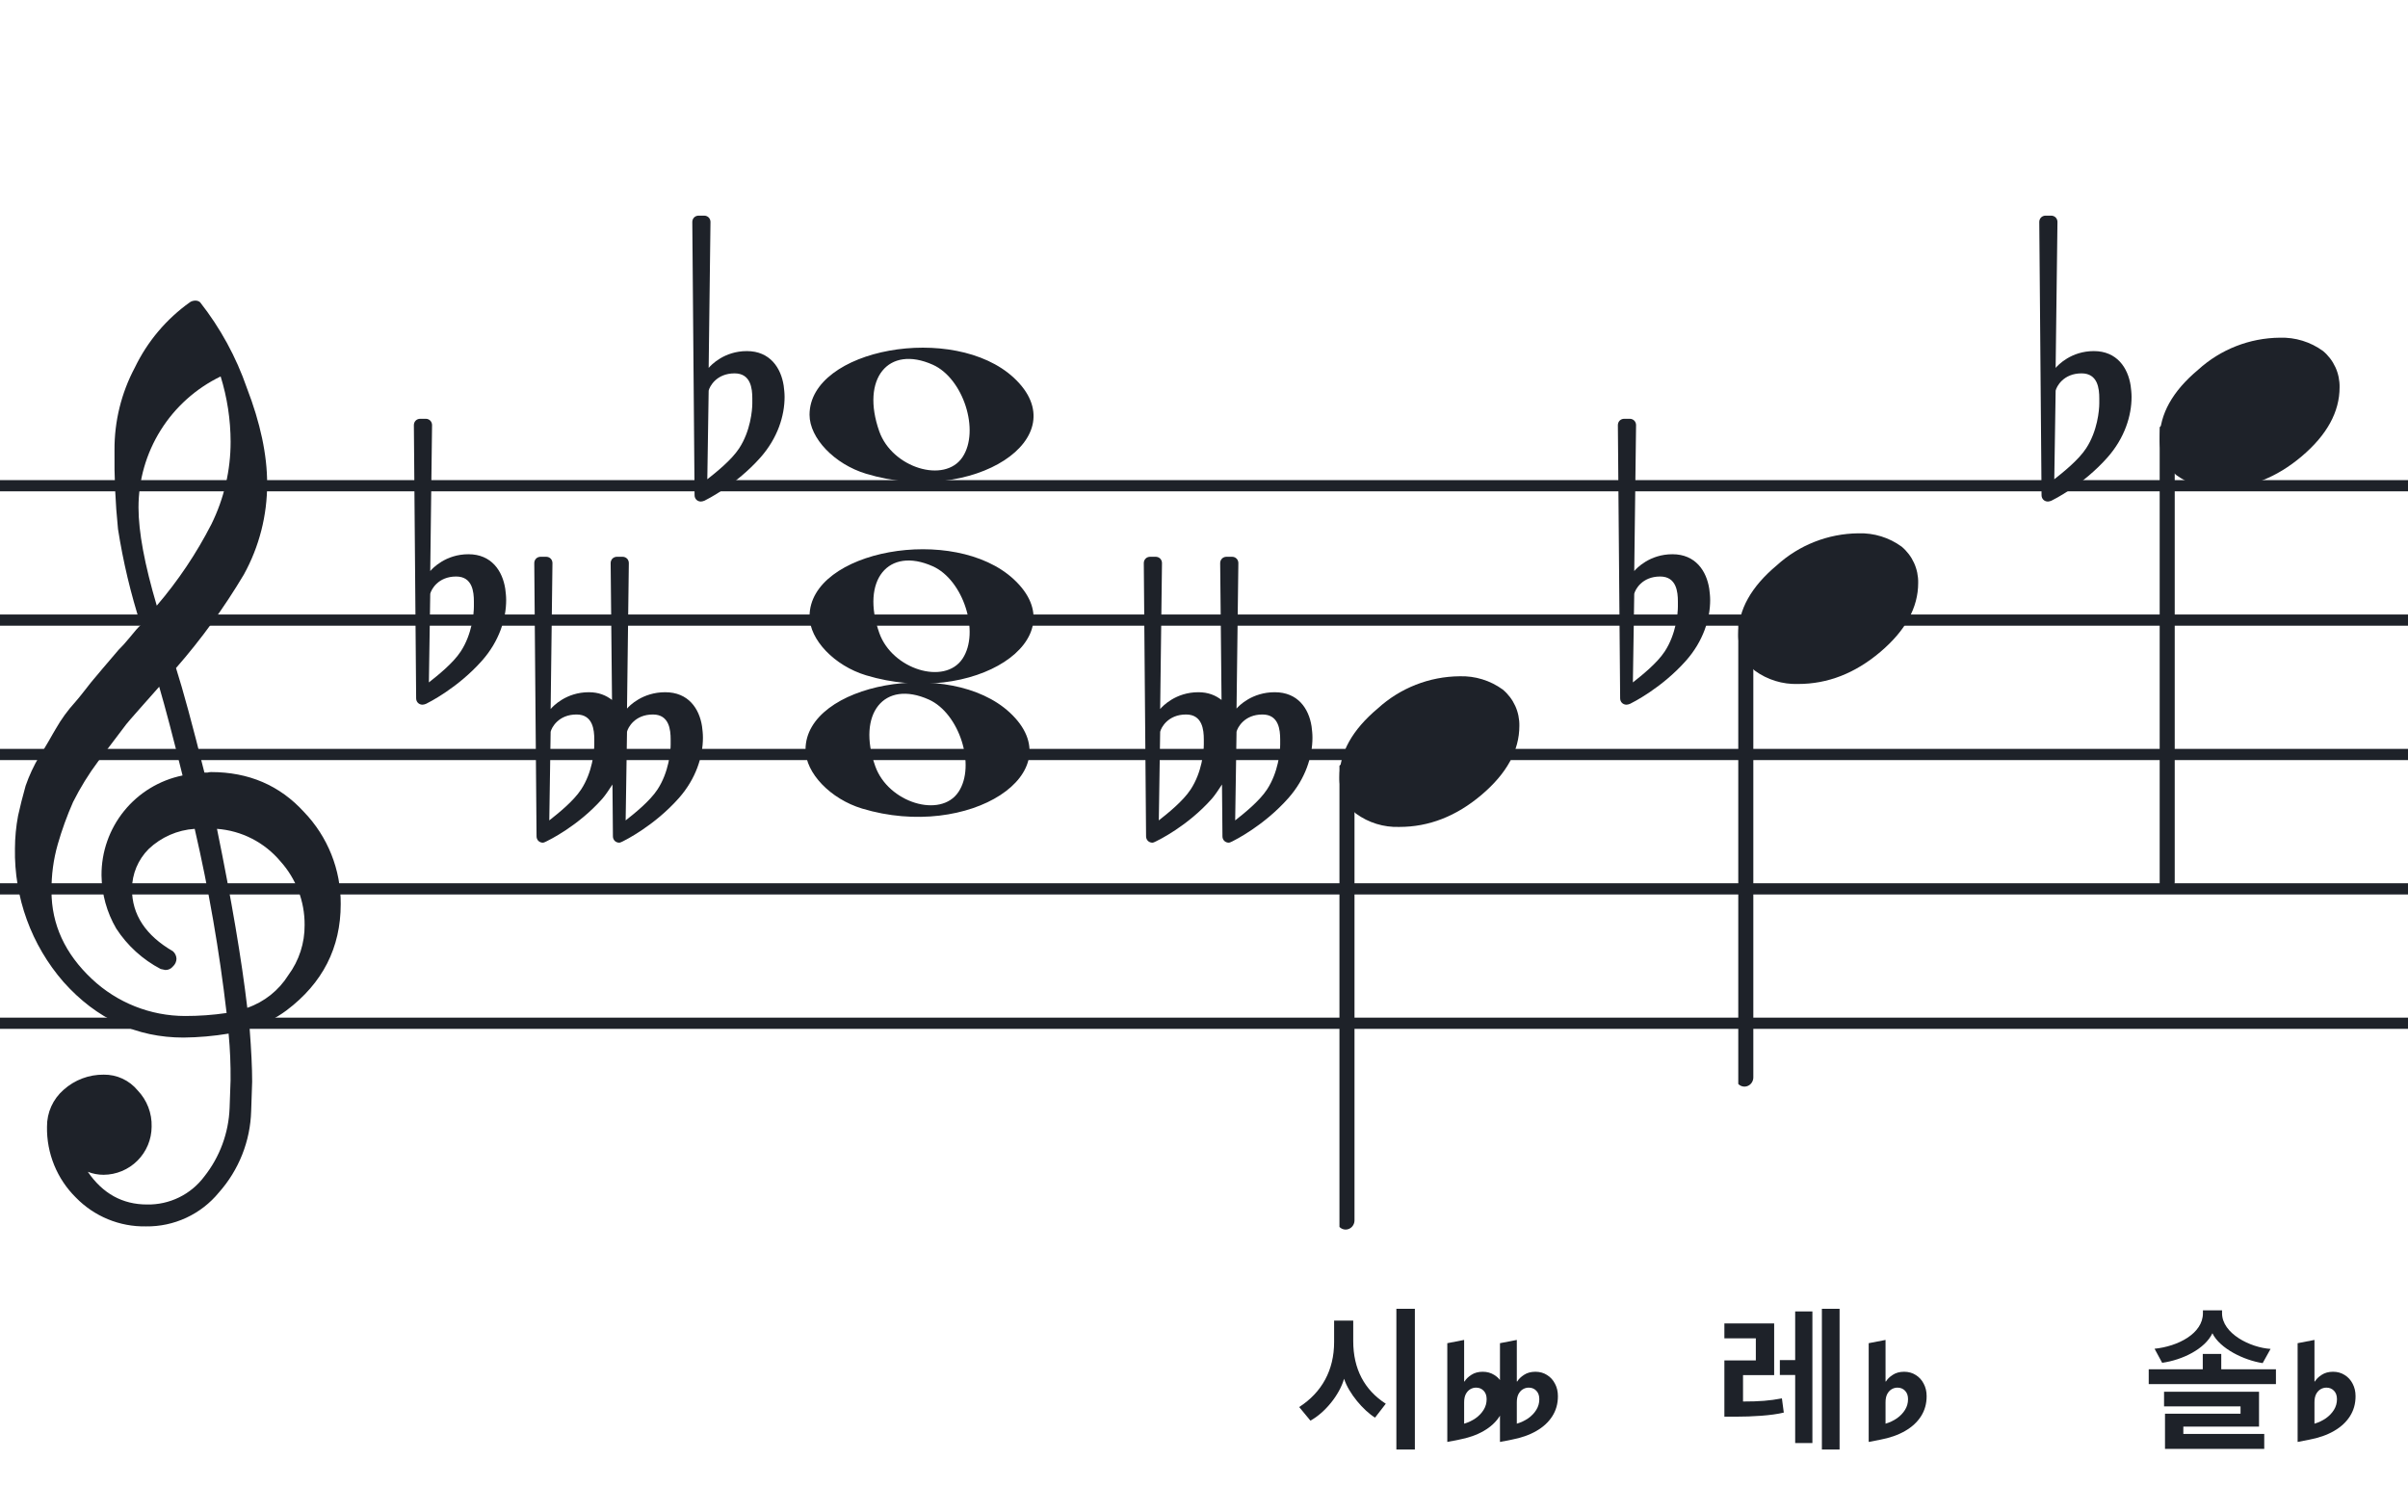
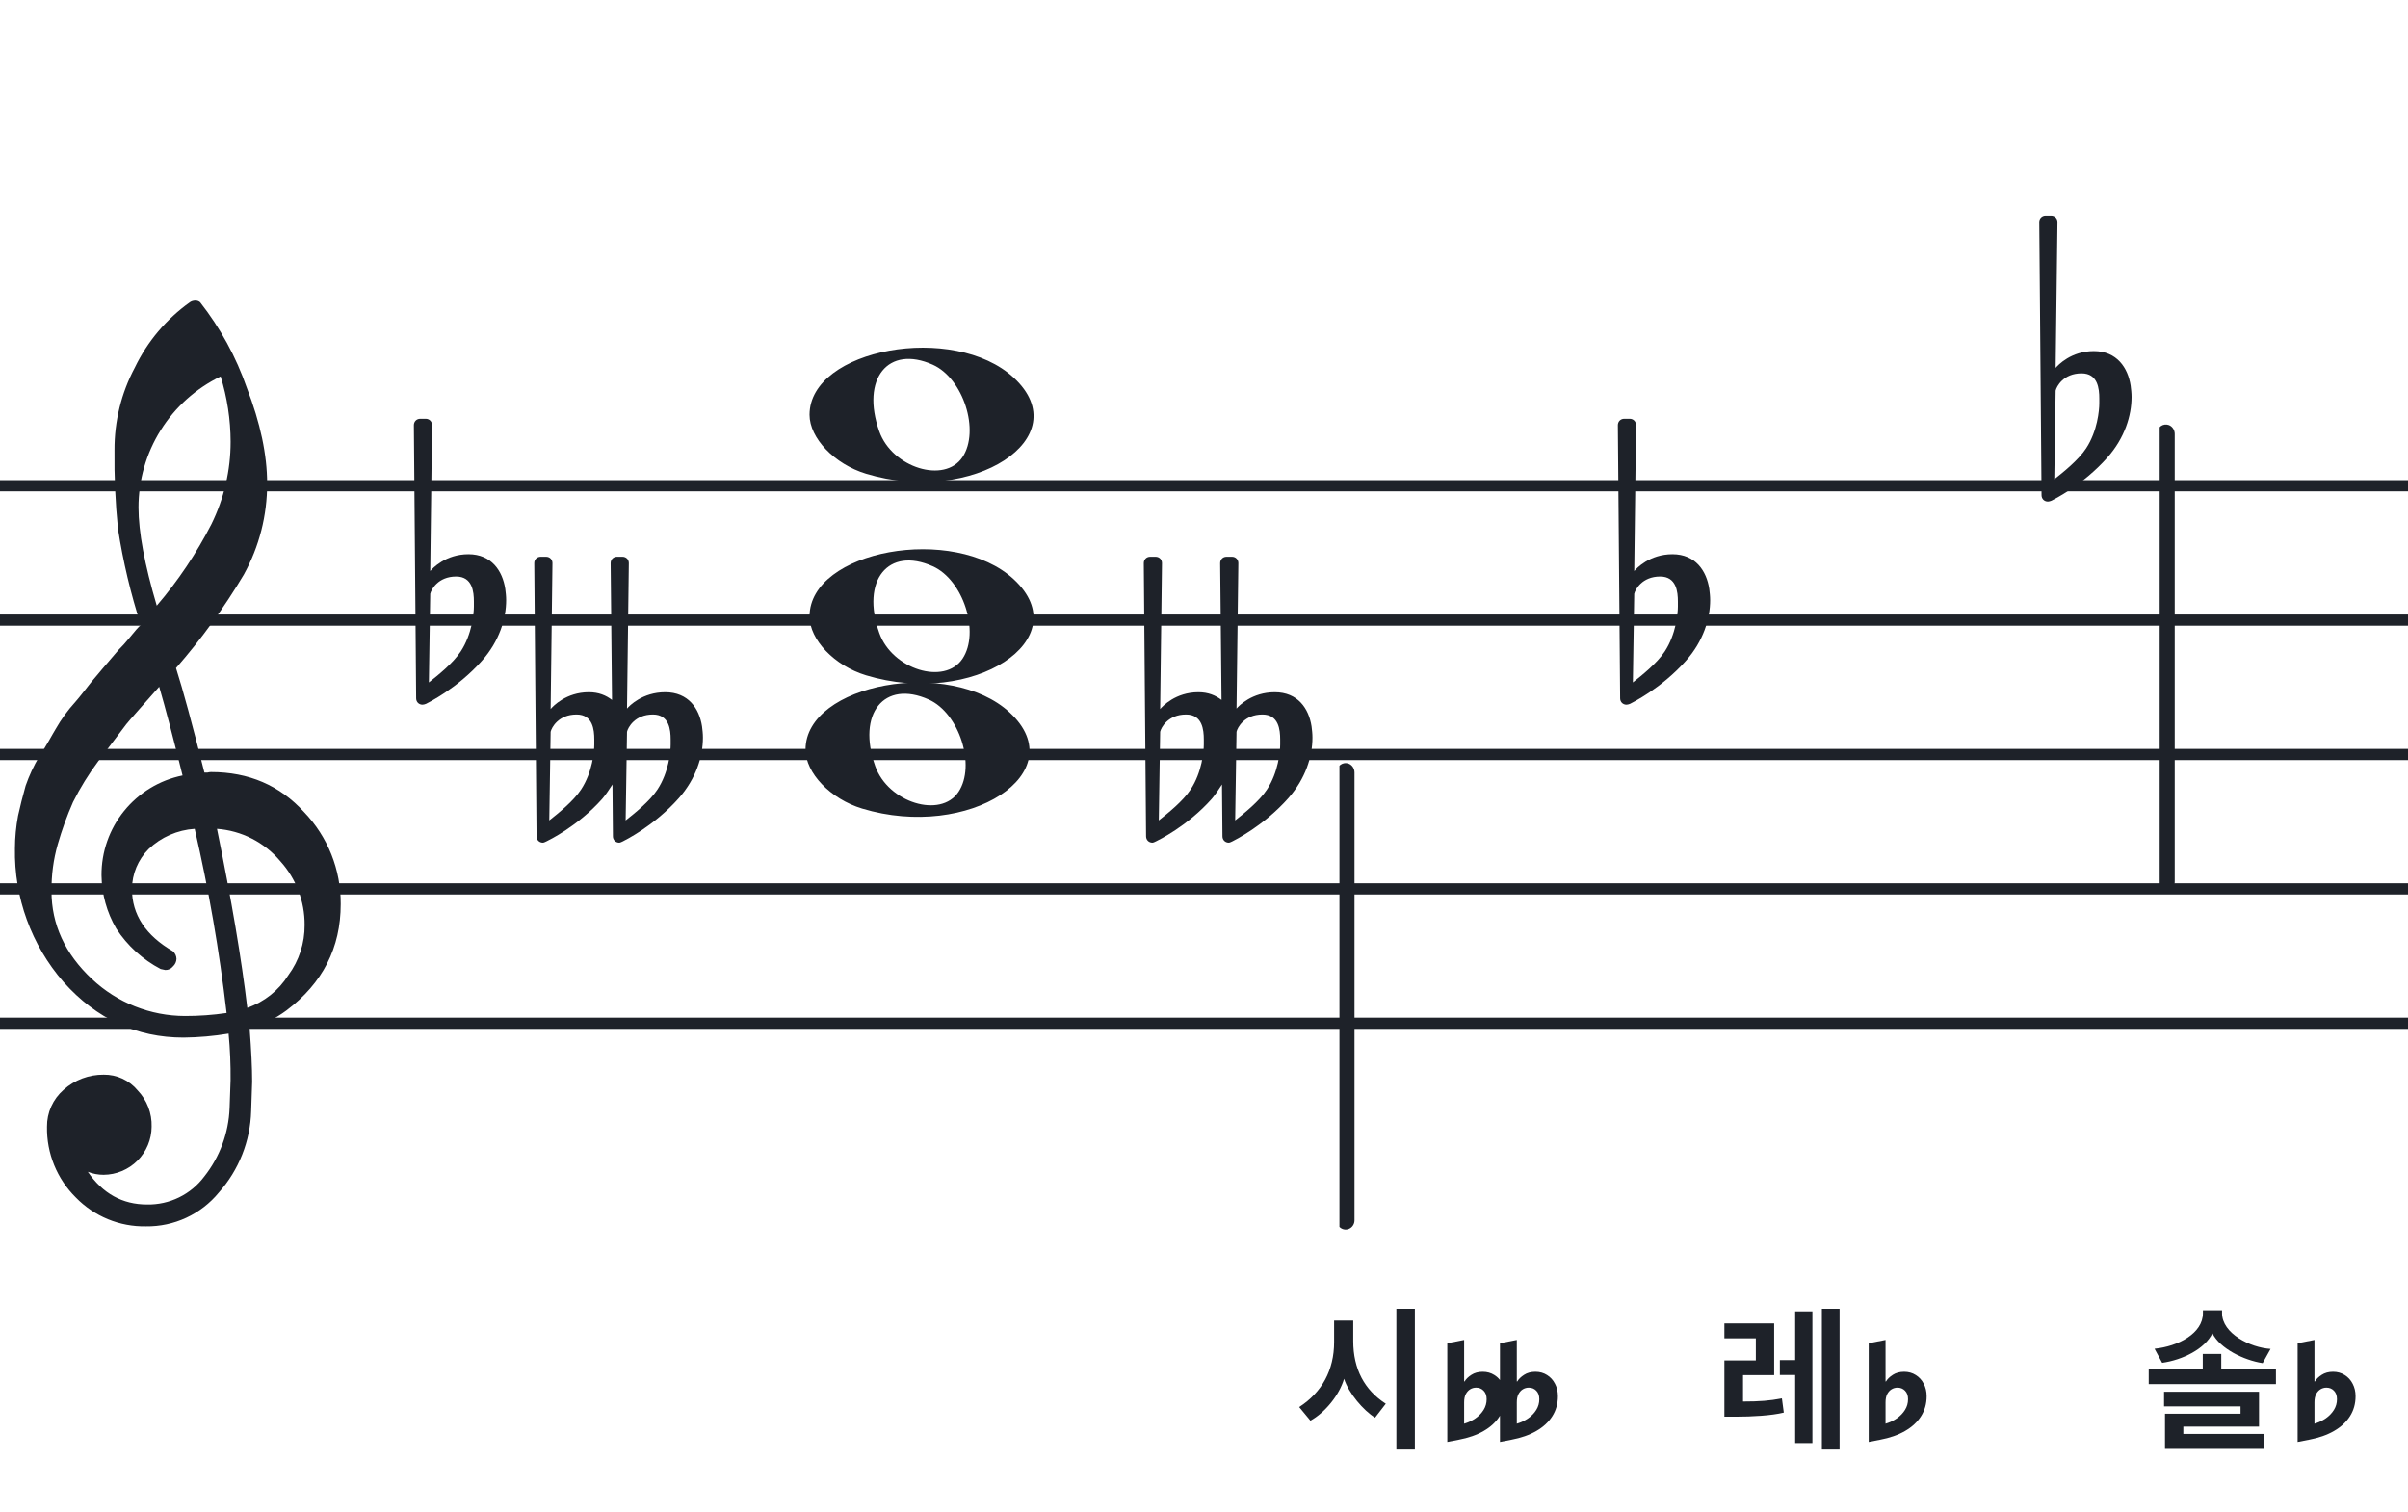
<svg xmlns="http://www.w3.org/2000/svg" width="320" height="201" viewBox="0 0 320 201" fill="none">
  <path fill-rule="evenodd" clip-rule="evenodd" d="M192 63.813H128V65.302H192V63.813ZM192 81.674H128V83.162H192V81.674ZM128 99.534H192V101.023H128V99.534ZM192 117.395H128V118.883H192V117.395ZM128 135.255H192V136.744H128V135.255Z" fill="#1E2229" />
  <path fill-rule="evenodd" clip-rule="evenodd" d="M256 63.813H192V65.302H256V63.813ZM256 81.674H192V83.162H256V81.674ZM192 99.534H256V101.023H192V99.534ZM256 117.395H192V118.883H256V117.395ZM192 135.255H256V136.744H192V135.255Z" fill="#1E2229" />
  <path fill-rule="evenodd" clip-rule="evenodd" d="M320 63.813H256V65.302H320V63.813ZM320 81.674H256V83.162H320V81.674ZM256 99.534H320V101.023H256V99.534ZM320 117.395H256V118.883H320V117.395ZM256 135.255H320V136.744H256V135.255Z" fill="#1E2229" />
  <path fill-rule="evenodd" clip-rule="evenodd" d="M128 63.813H64V65.302H128V63.813ZM128 81.674H64V83.162H128V81.674ZM64 99.534H128V101.023H64V99.534ZM128 117.395H64V118.883H128V117.395ZM64 135.255H128V136.744H64V135.255Z" fill="#1E2229" />
  <path fill-rule="evenodd" clip-rule="evenodd" d="M64 63.813H0V65.302H64V63.813ZM64 81.674H0V83.162H64V81.674ZM0 99.534H64V101.023H0V99.534ZM64 117.395H0V118.883H64V117.395ZM0 135.255H64V136.744H0V135.255Z" fill="#1E2229" />
  <g clip-path="url(#clip0_1363_39101)">
    <path d="M27.165 102.683H27.568C27.72 102.641 27.876 102.618 28.034 102.614C33.053 102.614 37.175 104.383 40.399 107.922C43.563 111.21 45.315 115.606 45.278 120.169C45.278 125.962 42.88 130.668 38.084 134.284C36.607 135.384 34.943 136.206 33.174 136.712C33.397 139.608 33.509 141.959 33.509 143.763C33.509 144.123 33.465 145.425 33.378 147.668C33.264 151.674 31.741 155.512 29.077 158.506C27.904 159.934 26.424 161.079 24.747 161.857C23.071 162.635 21.241 163.026 19.393 163C17.661 163.031 15.941 162.707 14.34 162.047C12.738 161.387 11.289 160.406 10.082 159.164C8.839 157.936 7.858 156.469 7.199 154.852C6.54 153.234 6.215 151.5 6.246 149.753C6.236 148.822 6.43 147.9 6.812 147.051C7.195 146.202 7.758 145.447 8.462 144.837C9.922 143.528 11.82 142.813 13.782 142.832C14.641 142.82 15.492 143.001 16.272 143.362C17.052 143.723 17.741 144.255 18.288 144.918C18.905 145.559 19.387 146.317 19.707 147.148C20.027 147.978 20.178 148.864 20.15 149.753C20.141 151.444 19.465 153.063 18.269 154.259C17.073 155.455 15.454 156.131 13.763 156.141C13.047 156.142 12.337 156.008 11.671 155.744C13.653 158.64 16.277 160.089 19.542 160.089C21.015 160.117 22.474 159.794 23.797 159.146C25.121 158.499 26.271 157.545 27.152 156.364C29.207 153.768 30.384 150.585 30.511 147.277C30.598 145.125 30.641 143.894 30.641 143.583C30.662 141.511 30.575 139.439 30.38 137.376C28.4 137.706 26.397 137.882 24.39 137.903C18.158 137.903 12.842 135.441 8.443 130.517C4.163 125.602 1.863 119.273 1.987 112.757C1.994 111.299 2.133 109.845 2.403 108.412C2.668 107.199 3.001 105.877 3.403 104.445C3.874 103.086 4.482 101.778 5.215 100.541C5.582 100.007 5.985 99.337 6.457 98.523C6.929 97.71 7.214 97.183 7.388 96.91C8.127 95.607 9.01 94.391 10.02 93.284C10.374 92.875 10.74 92.428 11.125 91.931C11.51 91.435 11.826 91.037 12.099 90.69C12.373 90.342 12.577 90.131 12.72 89.951C12.863 89.771 13.862 88.585 15.749 86.382C16.212 85.927 16.65 85.446 17.059 84.942C17.481 84.42 17.829 84.017 18.096 83.7C18.363 83.384 18.567 83.197 18.716 83.079C17.372 78.909 16.357 74.64 15.681 70.311C15.326 66.824 15.171 63.319 15.216 59.814C15.195 55.995 16.123 52.23 17.916 48.858C19.585 45.39 22.105 42.4 25.241 40.168C25.44 40.036 25.672 39.963 25.911 39.956C26.155 39.936 26.398 40.011 26.587 40.168C29.277 43.588 31.377 47.434 32.801 51.546C34.601 56.214 35.501 60.453 35.501 64.265C35.515 68.5 34.447 72.669 32.398 76.376C29.776 80.777 26.762 84.932 23.391 88.79C24.326 91.724 25.584 96.355 27.165 102.683ZM32.863 133.949C35.124 133.166 37.05 131.632 38.319 129.604C39.746 127.674 40.504 125.331 40.48 122.931C40.499 119.805 39.348 116.784 37.252 114.464C36.207 113.222 34.924 112.201 33.478 111.462C32.033 110.723 30.454 110.281 28.835 110.162C30.767 119.61 32.11 127.539 32.863 133.949ZM6.842 118.431C6.842 122.863 8.636 126.761 12.223 130.126C15.572 133.273 19.993 135.028 24.589 135.036C26.438 135.039 28.284 134.907 30.113 134.638C29.158 126.407 27.742 118.236 25.874 110.162C23.582 110.312 21.416 111.261 19.753 112.844C18.343 114.254 17.547 116.164 17.537 118.158C17.537 121.568 19.352 124.326 22.981 126.432C23.125 126.558 23.241 126.713 23.322 126.886C23.403 127.059 23.447 127.247 23.453 127.438C23.447 127.629 23.401 127.818 23.32 127.992C23.239 128.166 23.124 128.321 22.981 128.45C22.861 128.601 22.708 128.722 22.534 128.804C22.359 128.886 22.168 128.926 21.975 128.921C21.766 128.889 21.559 128.845 21.355 128.791C18.955 127.535 16.919 125.682 15.445 123.409C14.193 121.263 13.519 118.829 13.49 116.345C13.47 113.227 14.533 110.199 16.497 107.777C18.461 105.356 21.205 103.691 24.26 103.067C23.018 98.043 21.984 94.112 21.156 91.273C20.442 92.086 19.573 93.061 18.561 94.203C17.549 95.345 16.96 96.028 16.786 96.252C15.172 98.362 13.931 100.001 13.062 101.168C11.783 102.879 10.659 104.701 9.703 106.612C8.904 108.426 8.228 110.293 7.68 112.198C7.101 114.22 6.821 116.316 6.848 118.418L6.842 118.431ZM29.313 50.037C26.04 51.622 23.28 54.097 21.351 57.18C19.422 60.262 18.401 63.825 18.406 67.462C18.406 70.685 19.215 75.031 20.833 80.497C23.667 77.187 26.103 73.556 28.09 69.678C29.775 66.267 30.65 62.513 30.647 58.709C30.638 55.764 30.191 52.838 29.319 50.025L29.313 50.037Z" fill="#1E2229" />
  </g>
  <path d="M115.096 89.756C110.895 88.484 107.581 85.028 107.581 81.919C107.581 73.119 126.792 69.637 134.726 76.999C143.305 84.959 129.304 94.059 115.096 89.756H115.096ZM127.91 87.546C130.247 84.036 128.013 77.083 123.964 75.268C118.019 72.603 114.375 77.145 116.851 84.133C118.564 88.967 125.532 91.117 127.91 87.546Z" fill="#1E2229" />
  <path d="M115.095 62.965C110.894 61.693 107.58 58.237 107.58 55.128C107.58 46.328 126.791 42.846 134.725 50.208C143.304 58.168 129.303 67.268 115.095 62.965H115.095ZM127.909 60.755C130.246 57.245 128.012 50.292 123.963 48.477C118.018 45.812 114.374 50.354 116.85 57.342C118.563 62.175 125.531 64.326 127.909 60.755Z" fill="#1E2229" />
  <path d="M114.561 107.465C110.361 106.193 107.046 102.736 107.046 99.628C107.046 90.828 126.257 87.346 134.191 94.707C142.77 102.668 128.769 111.767 114.561 107.465H114.561ZM127.375 105.254C129.712 101.745 127.477 94.792 123.429 92.977C117.484 90.312 113.84 94.853 116.316 101.842C118.029 106.675 124.997 108.825 127.375 105.254Z" fill="#1E2229" />
  <g clip-path="url(#clip1_1363_39101)">
    <path fill-rule="evenodd" clip-rule="evenodd" d="M179.227 101.496C179.458 101.587 179.656 101.752 179.794 101.968C179.933 102.184 180.005 102.441 180 102.702V162.15C180.007 162.378 179.953 162.603 179.845 162.8C179.738 162.998 179.58 163.159 179.391 163.266C179.209 163.371 179.005 163.424 178.798 163.42C178.592 163.415 178.389 163.354 178.212 163.242C178.034 163.129 177.887 162.969 177.785 162.778C177.682 162.586 177.629 162.37 177.629 162.15V102.668C177.632 102.466 177.681 102.267 177.77 102.089C177.86 101.911 177.988 101.758 178.145 101.644C178.301 101.529 178.481 101.456 178.669 101.43C178.857 101.405 179.049 101.427 179.227 101.496Z" fill="#1E2229" />
-     <path d="M193.963 89.883C196.021 89.817 198.043 90.439 199.707 91.651C200.412 92.24 200.976 92.979 201.357 93.815C201.738 94.65 201.926 95.561 201.908 96.479C201.908 99.749 200.231 102.806 196.878 105.649C193.524 108.492 189.88 109.911 185.945 109.907C183.887 109.974 181.865 109.351 180.201 108.138C179.496 107.55 178.932 106.811 178.551 105.975C178.17 105.139 177.981 104.229 178 103.311C178 100.049 179.705 96.992 183.116 94.14C186.084 91.435 189.947 89.919 193.963 89.883Z" fill="#1E2229" />
  </g>
  <g clip-path="url(#clip2_1363_39101)">
    <path fill-rule="evenodd" clip-rule="evenodd" d="M288.227 56.496C288.458 56.587 288.656 56.752 288.794 56.968C288.933 57.184 289.005 57.441 289 57.702V117.15C289.007 117.378 288.953 117.603 288.845 117.8C288.738 117.998 288.58 118.159 288.391 118.266C288.209 118.371 288.005 118.424 287.798 118.42C287.592 118.415 287.389 118.354 287.212 118.242C287.034 118.129 286.887 117.969 286.785 117.778C286.682 117.586 286.629 117.37 286.629 117.15V57.668C286.632 57.465 286.681 57.267 286.77 57.089C286.86 56.911 286.988 56.758 287.145 56.644C287.301 56.529 287.481 56.456 287.669 56.43C287.857 56.404 288.049 56.427 288.227 56.496Z" fill="#1E2229" />
-     <path d="M302.963 44.883C305.021 44.817 307.043 45.439 308.707 46.651C309.412 47.24 309.976 47.979 310.357 48.815C310.738 49.65 310.926 50.561 310.908 51.479C310.908 54.749 309.231 57.806 305.878 60.649C302.524 63.492 298.88 64.911 294.945 64.907C292.887 64.974 290.865 64.351 289.201 63.138C288.496 62.55 287.932 61.811 287.551 60.975C287.17 60.139 286.981 59.229 287 58.311C287 55.049 288.705 51.992 292.116 49.14C295.084 46.435 298.947 44.919 302.963 44.883Z" fill="#1E2229" />
  </g>
  <g clip-path="url(#clip3_1363_39101)">
-     <path fill-rule="evenodd" clip-rule="evenodd" d="M232.227 82.496C232.458 82.587 232.656 82.752 232.794 82.968C232.933 83.184 233.005 83.441 233 83.702V143.15C233.007 143.378 232.953 143.603 232.845 143.8C232.738 143.998 232.58 144.159 232.391 144.266C232.209 144.371 232.005 144.424 231.798 144.42C231.592 144.415 231.389 144.354 231.212 144.242C231.034 144.129 230.887 143.969 230.785 143.778C230.682 143.586 230.629 143.37 230.629 143.15V83.668C230.632 83.466 230.681 83.267 230.77 83.089C230.86 82.911 230.988 82.758 231.145 82.644C231.301 82.529 231.481 82.456 231.669 82.43C231.857 82.404 232.049 82.427 232.227 82.496Z" fill="#1E2229" />
+     <path fill-rule="evenodd" clip-rule="evenodd" d="M232.227 82.496C232.458 82.587 232.656 82.752 232.794 82.968C232.933 83.184 233.005 83.441 233 83.702V143.15C233.007 143.378 232.953 143.603 232.845 143.8C232.738 143.998 232.58 144.159 232.391 144.266C232.209 144.371 232.005 144.424 231.798 144.42C231.592 144.415 231.389 144.354 231.212 144.242C231.034 144.129 230.887 143.969 230.785 143.778C230.682 143.586 230.629 143.37 230.629 143.15V83.668C230.632 83.466 230.681 83.267 230.77 83.089C230.86 82.911 230.988 82.758 231.145 82.644C231.301 82.529 231.481 82.456 231.669 82.43C231.857 82.404 232.049 82.427 232.227 82.496" fill="#1E2229" />
    <path d="M246.963 70.883C249.021 70.817 251.043 71.439 252.707 72.651C253.412 73.24 253.976 73.979 254.357 74.815C254.738 75.65 254.926 76.561 254.908 77.479C254.908 80.749 253.231 83.806 249.878 86.649C246.524 89.492 242.88 90.911 238.945 90.907C236.887 90.974 234.865 90.351 233.201 89.138C232.496 88.55 231.932 87.811 231.551 86.975C231.17 86.139 230.981 85.229 231 84.311C231 81.049 232.705 77.992 236.116 75.14C239.084 72.435 242.947 70.919 246.963 70.883Z" fill="#1E2229" />
  </g>
  <path d="M174.293 96.534C173.93 94.178 172.48 92.003 169.399 92.003C166.378 92.003 164.626 93.816 164.324 94.178L164.566 74.846C164.566 74.362 164.203 74 163.72 74H162.995C162.512 74 162.149 74.362 162.149 74.846L162.331 93.03C161.545 92.426 160.579 92.003 159.25 92.003C156.229 92.003 154.477 93.876 154.175 94.239L154.417 74.846C154.417 74.362 154.054 74 153.571 74H152.846C152.362 74 152 74.362 152 74.846L152.302 111.154C152.302 111.638 152.665 112 153.148 112C153.269 112 153.51 111.879 153.631 111.819C153.873 111.698 157.8 109.825 161.062 106.14C161.485 105.657 162.029 104.811 162.391 104.267L162.452 111.154C162.452 111.638 162.814 112 163.297 112C163.418 112 163.66 111.879 163.781 111.819C164.022 111.698 167.949 109.765 171.211 106.079C173.507 103.482 174.413 100.521 174.413 98.044C174.413 97.501 174.353 97.017 174.293 96.534ZM159.975 98.951C159.975 99.857 159.733 102.636 158.223 104.932C157.196 106.502 155.141 108.134 153.994 109.04L154.175 97.259C154.296 96.715 155.202 94.963 157.618 94.963C159.793 94.963 159.975 97.017 159.975 98.286V98.951ZM170.124 98.951C170.124 99.857 169.882 102.636 168.372 104.932C167.345 106.502 165.291 108.134 164.143 109.04L164.324 97.259C164.445 96.715 165.351 94.963 167.768 94.963C169.943 94.963 170.124 97.017 170.124 98.286V98.951Z" fill="#1E2229" />
  <path d="M93.293 96.534C92.93 94.178 91.48 92.003 88.399 92.003C85.378 92.003 83.626 93.816 83.324 94.178L83.566 74.846C83.566 74.362 83.204 74 82.72 74H81.995C81.512 74 81.149 74.362 81.149 74.846L81.331 93.03C80.545 92.426 79.579 92.003 78.25 92.003C75.229 92.003 73.477 93.876 73.175 94.239L73.416 74.846C73.416 74.362 73.054 74 72.571 74H71.846C71.362 74 71 74.362 71 74.846L71.302 111.154C71.302 111.638 71.665 112 72.148 112C72.269 112 72.51 111.879 72.631 111.819C72.873 111.698 76.8 109.825 80.062 106.14C80.485 105.657 81.029 104.811 81.391 104.267L81.451 111.154C81.451 111.638 81.814 112 82.297 112C82.418 112 82.66 111.879 82.781 111.819C83.022 111.698 86.949 109.765 90.211 106.079C92.507 103.482 93.413 100.521 93.413 98.044C93.413 97.501 93.353 97.017 93.293 96.534ZM78.975 98.951C78.975 99.857 78.733 102.636 77.223 104.932C76.195 106.502 74.141 108.134 72.994 109.04L73.175 97.259C73.296 96.715 74.202 94.963 76.618 94.963C78.793 94.963 78.975 97.017 78.975 98.286V98.951ZM89.124 98.951C89.124 99.857 88.882 102.636 87.372 104.932C86.345 106.502 84.291 108.134 83.143 109.04L83.324 97.259C83.445 96.715 84.351 94.963 86.768 94.963C88.943 94.963 89.124 97.017 89.124 98.286V98.951Z" fill="#1E2229" />
  <path d="M67.143 78.255C66.781 75.899 65.331 73.663 62.25 73.663C59.229 73.663 57.477 75.536 57.175 75.899L57.416 56.506C57.416 56.023 57.054 55.66 56.571 55.66H55.846C55.362 55.66 55 56.023 55 56.506L55.302 92.814C55.302 93.298 55.664 93.66 56.148 93.66C56.269 93.66 56.51 93.6 56.631 93.539C56.873 93.418 60.8 91.485 64.062 87.8C66.358 85.202 67.264 82.242 67.264 79.765C67.264 79.221 67.204 78.738 67.143 78.255ZM62.975 80.611C62.975 81.517 62.733 84.296 61.223 86.592C60.196 88.162 58.142 89.794 56.994 90.7L57.175 78.919C57.296 78.376 58.202 76.624 60.618 76.624C62.793 76.624 62.975 78.678 62.975 79.946V80.611Z" fill="#1E2229" />
  <path d="M227.143 78.255C226.781 75.899 225.331 73.663 222.25 73.663C219.229 73.663 217.477 75.536 217.175 75.899L217.417 56.506C217.417 56.023 217.054 55.66 216.571 55.66H215.846C215.362 55.66 215 56.023 215 56.506L215.302 92.814C215.302 93.298 215.665 93.66 216.148 93.66C216.269 93.66 216.51 93.6 216.631 93.539C216.873 93.418 220.8 91.485 224.062 87.8C226.358 85.202 227.264 82.242 227.264 79.765C227.264 79.221 227.203 78.738 227.143 78.255ZM222.975 80.611C222.975 81.517 222.733 84.296 221.223 86.592C220.196 88.162 218.141 89.794 216.994 90.7L217.175 78.919C217.296 78.376 218.202 76.624 220.618 76.624C222.793 76.624 222.975 78.678 222.975 79.946V80.611Z" fill="#1E2229" />
  <path d="M283.143 51.255C282.781 48.899 281.331 46.663 278.25 46.663C275.229 46.663 273.477 48.536 273.175 48.899L273.417 29.506C273.417 29.023 273.054 28.66 272.571 28.66H271.846C271.362 28.66 271 29.023 271 29.506L271.302 65.814C271.302 66.298 271.665 66.66 272.148 66.66C272.269 66.66 272.51 66.6 272.631 66.539C272.873 66.418 276.8 64.485 280.062 60.8C282.358 58.202 283.264 55.242 283.264 52.765C283.264 52.221 283.203 51.738 283.143 51.255ZM278.975 53.611C278.975 54.517 278.733 57.296 277.223 59.592C276.196 61.163 274.141 62.794 272.994 63.7L273.175 51.919C273.296 51.376 274.202 49.624 276.618 49.624C278.793 49.624 278.975 51.678 278.975 52.946V53.611Z" fill="#1E2229" />
-   <path d="M104.143 51.255C103.781 48.899 102.331 46.663 99.25 46.663C96.229 46.663 94.477 48.536 94.175 48.899L94.416 29.506C94.416 29.023 94.054 28.66 93.571 28.66H92.846C92.362 28.66 92 29.023 92 29.506L92.302 65.814C92.302 66.298 92.665 66.66 93.148 66.66C93.269 66.66 93.51 66.6 93.631 66.539C93.873 66.418 97.8 64.485 101.062 60.8C103.358 58.202 104.264 55.242 104.264 52.765C104.264 52.221 104.203 51.738 104.143 51.255ZM99.975 53.611C99.975 54.517 99.733 57.296 98.223 59.592C97.195 61.163 95.141 62.794 93.994 63.7L94.175 51.919C94.296 51.376 95.202 49.624 97.618 49.624C99.793 49.624 99.975 51.678 99.975 52.946V53.611Z" fill="#1E2229" />
  <path d="M244.463 192.659H242.111V173.948H244.463V192.659ZM240.851 191.798H238.562V182.747H236.525V180.773H238.562V174.305H240.851V191.798ZM236.798 185.855L237.05 187.745C235.454 188.144 232.808 188.291 230.666 188.291H229.154V180.815H233.333V177.875H229.154V175.901H235.769V182.768H231.632V186.275C233.795 186.275 235.202 186.17 236.798 185.855Z" fill="#1E2229" />
  <path d="M248.332 191.648V178.523L250.57 178.09V183.609H250.629C250.816 183.289 251.117 182.996 251.531 182.73C251.945 182.457 252.449 182.32 253.043 182.32C253.621 182.32 254.137 182.465 254.59 182.754C255.043 183.035 255.395 183.422 255.645 183.914C255.902 184.398 256.031 184.945 256.031 185.555V185.578C256.031 186.57 255.781 187.457 255.281 188.238C254.789 189.012 254.082 189.664 253.16 190.195C252.238 190.727 251.133 191.113 249.844 191.355L248.332 191.648ZM250.57 189.223C251.125 189.059 251.629 188.82 252.082 188.508C252.535 188.188 252.895 187.812 253.16 187.383C253.426 186.953 253.559 186.484 253.559 185.977V185.953C253.559 185.484 253.426 185.113 253.16 184.84C252.895 184.566 252.562 184.43 252.164 184.43C251.875 184.43 251.609 184.504 251.367 184.652C251.125 184.801 250.93 185.02 250.781 185.309C250.641 185.59 250.57 185.949 250.57 186.387V189.223Z" fill="#1E2229" />
  <path d="M188.022 192.659H185.565V173.948H188.022V192.659ZM184.158 186.569L182.73 188.417C181.197 187.472 179.244 185.204 178.614 183.251C178.005 185.393 176.073 187.766 174.141 188.816L172.65 187.01C175.674 185.057 177.291 182.096 177.291 178.379V175.523H179.832V178.253C179.832 181.949 181.323 184.742 184.158 186.569Z" fill="#1E2229" />
  <path d="M201.57 183.609H201.629C201.816 183.289 202.117 182.996 202.531 182.73C202.945 182.457 203.449 182.32 204.043 182.32C204.621 182.32 205.137 182.465 205.59 182.754C206.043 183.035 206.395 183.422 206.645 183.914C206.902 184.398 207.031 184.945 207.031 185.555V185.578C207.031 186.57 206.781 187.457 206.281 188.238C205.789 189.012 205.082 189.664 204.16 190.195C203.238 190.727 202.133 191.113 200.844 191.355L199.332 191.648V188.151C199.315 188.18 199.299 188.21 199.281 188.238C198.789 189.012 198.082 189.664 197.16 190.195C196.238 190.727 195.133 191.113 193.844 191.355L192.332 191.648V178.523L194.57 178.09V183.609H194.629C194.816 183.289 195.117 182.996 195.531 182.73C195.945 182.457 196.449 182.32 197.043 182.32C197.621 182.32 198.137 182.465 198.59 182.754C198.879 182.933 199.126 183.156 199.332 183.421V178.523L201.57 178.09V183.609ZM196.164 184.43C195.875 184.43 195.609 184.504 195.367 184.652C195.125 184.801 194.93 185.02 194.781 185.309C194.641 185.59 194.57 185.949 194.57 186.387V189.223C195.125 189.059 195.629 188.82 196.082 188.508C196.535 188.188 196.895 187.812 197.16 187.383C197.426 186.953 197.559 186.484 197.559 185.977V185.953C197.559 185.484 197.426 185.113 197.16 184.84C196.895 184.566 196.562 184.43 196.164 184.43ZM203.164 184.43C202.875 184.43 202.609 184.504 202.367 184.652C202.125 184.801 201.93 185.02 201.781 185.309C201.641 185.59 201.57 185.949 201.57 186.387V189.223C202.125 189.059 202.629 188.82 203.082 188.508C203.535 188.188 203.895 187.812 204.16 187.383C204.426 186.953 204.559 186.484 204.559 185.977V185.953C204.559 185.484 204.426 185.113 204.16 184.84C203.895 184.566 203.562 184.43 203.164 184.43Z" fill="#1E2229" />
  <path d="M300.896 192.575H287.708V187.892H297.746V186.926H287.582V184.973H300.203V189.614H290.144V190.58H300.896V192.575ZM302.45 183.965H285.545V181.991H292.727V179.954H295.184V181.991H302.45V183.965ZM294.008 177.203C293.021 179.282 290.039 180.752 287.33 181.13L286.322 179.261C289.43 178.946 292.748 177.245 292.748 174.536V174.158H295.289V174.536C295.289 177.245 299.048 179.114 301.736 179.282L300.686 181.172C298.208 180.794 294.995 179.24 294.008 177.203Z" fill="#1E2229" />
  <path d="M305.332 191.648V178.523L307.57 178.09V183.609H307.629C307.816 183.289 308.117 182.996 308.531 182.73C308.945 182.457 309.449 182.32 310.043 182.32C310.621 182.32 311.137 182.465 311.59 182.754C312.043 183.035 312.395 183.422 312.645 183.914C312.902 184.398 313.031 184.945 313.031 185.555V185.578C313.031 186.57 312.781 187.457 312.281 188.238C311.789 189.012 311.082 189.664 310.16 190.195C309.238 190.727 308.133 191.113 306.844 191.355L305.332 191.648ZM307.57 189.223C308.125 189.059 308.629 188.82 309.082 188.508C309.535 188.188 309.895 187.812 310.16 187.383C310.426 186.953 310.559 186.484 310.559 185.977V185.953C310.559 185.484 310.426 185.113 310.16 184.84C309.895 184.566 309.562 184.43 309.164 184.43C308.875 184.43 308.609 184.504 308.367 184.652C308.125 184.801 307.93 185.02 307.781 185.309C307.641 185.59 307.57 185.949 307.57 186.387V189.223Z" fill="#1E2229" />
  <defs>
    <clipPath id="clip0_1363_39101">
      <rect width="43.247" height="123" fill="white" transform="translate(2 40)" />
    </clipPath>
    <clipPath id="clip1_1363_39101">
      <rect width="24" height="125.46" fill="white" transform="translate(178 39.42)" />
    </clipPath>
    <clipPath id="clip2_1363_39101">
      <rect width="24" height="75.46" fill="white" transform="translate(287 44.42)" />
    </clipPath>
    <clipPath id="clip3_1363_39101">
-       <rect width="24" height="75.46" fill="white" transform="translate(231 70.42)" />
-     </clipPath>
+       </clipPath>
  </defs>
</svg>